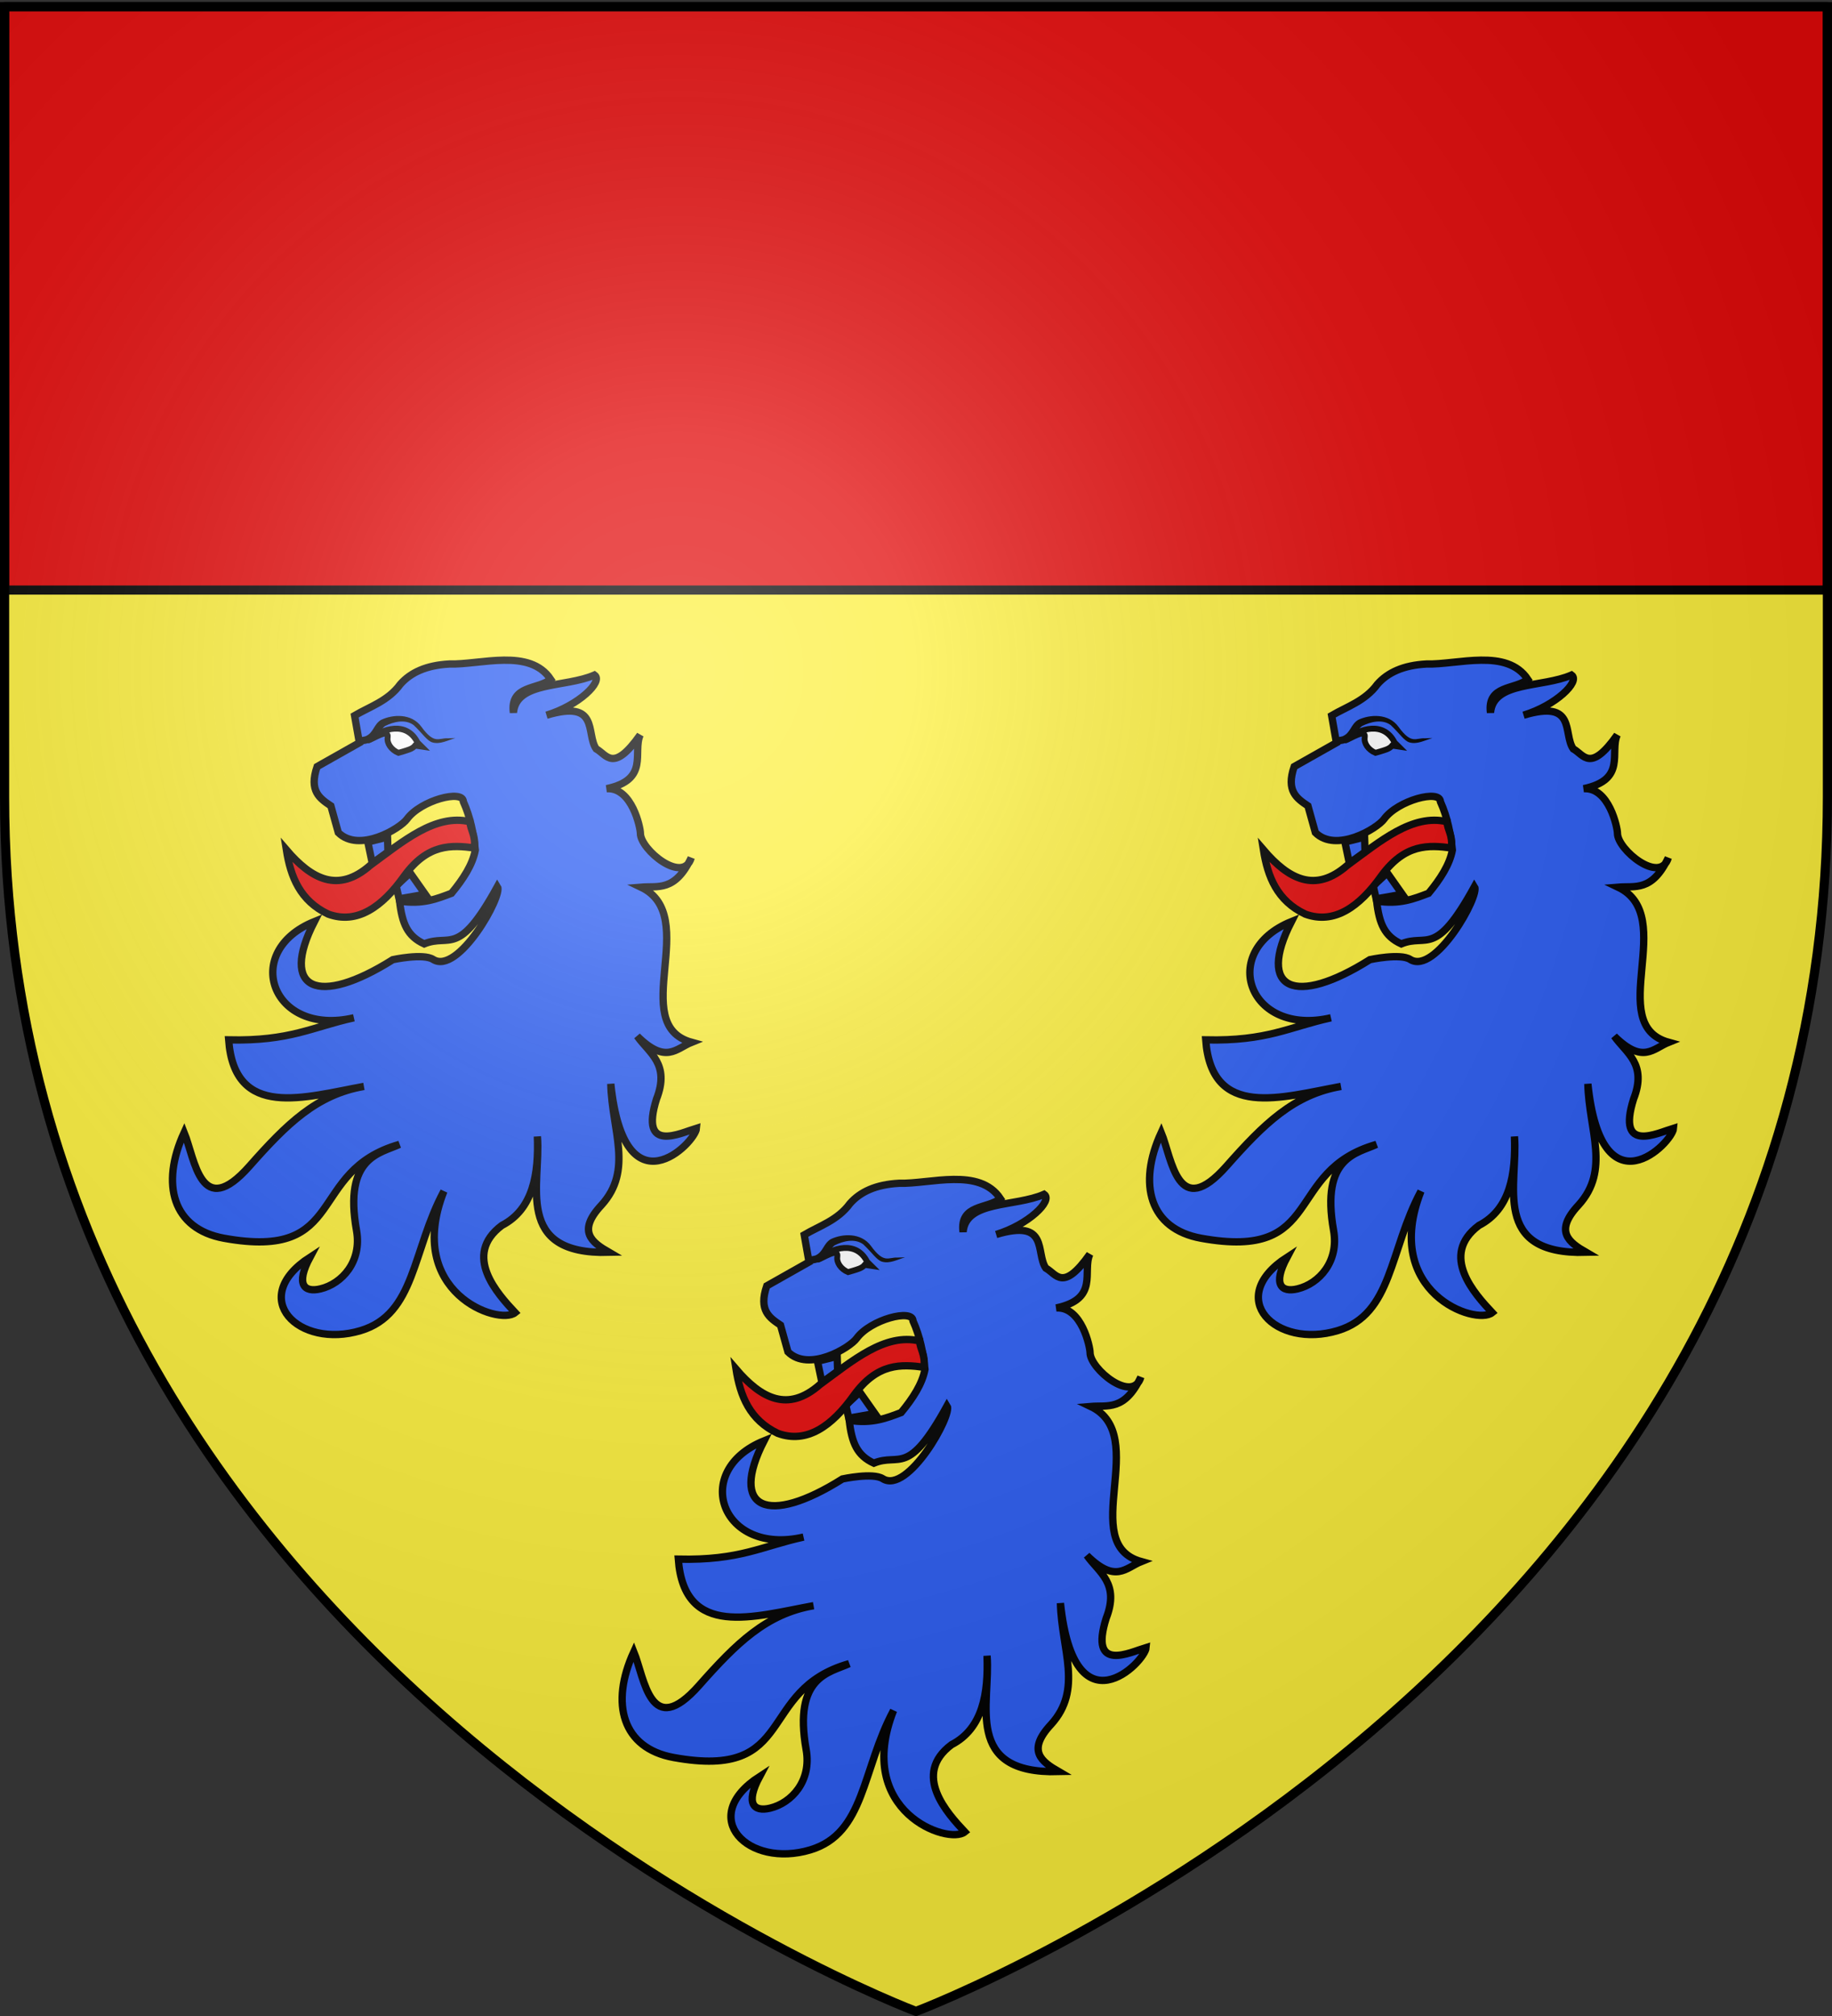
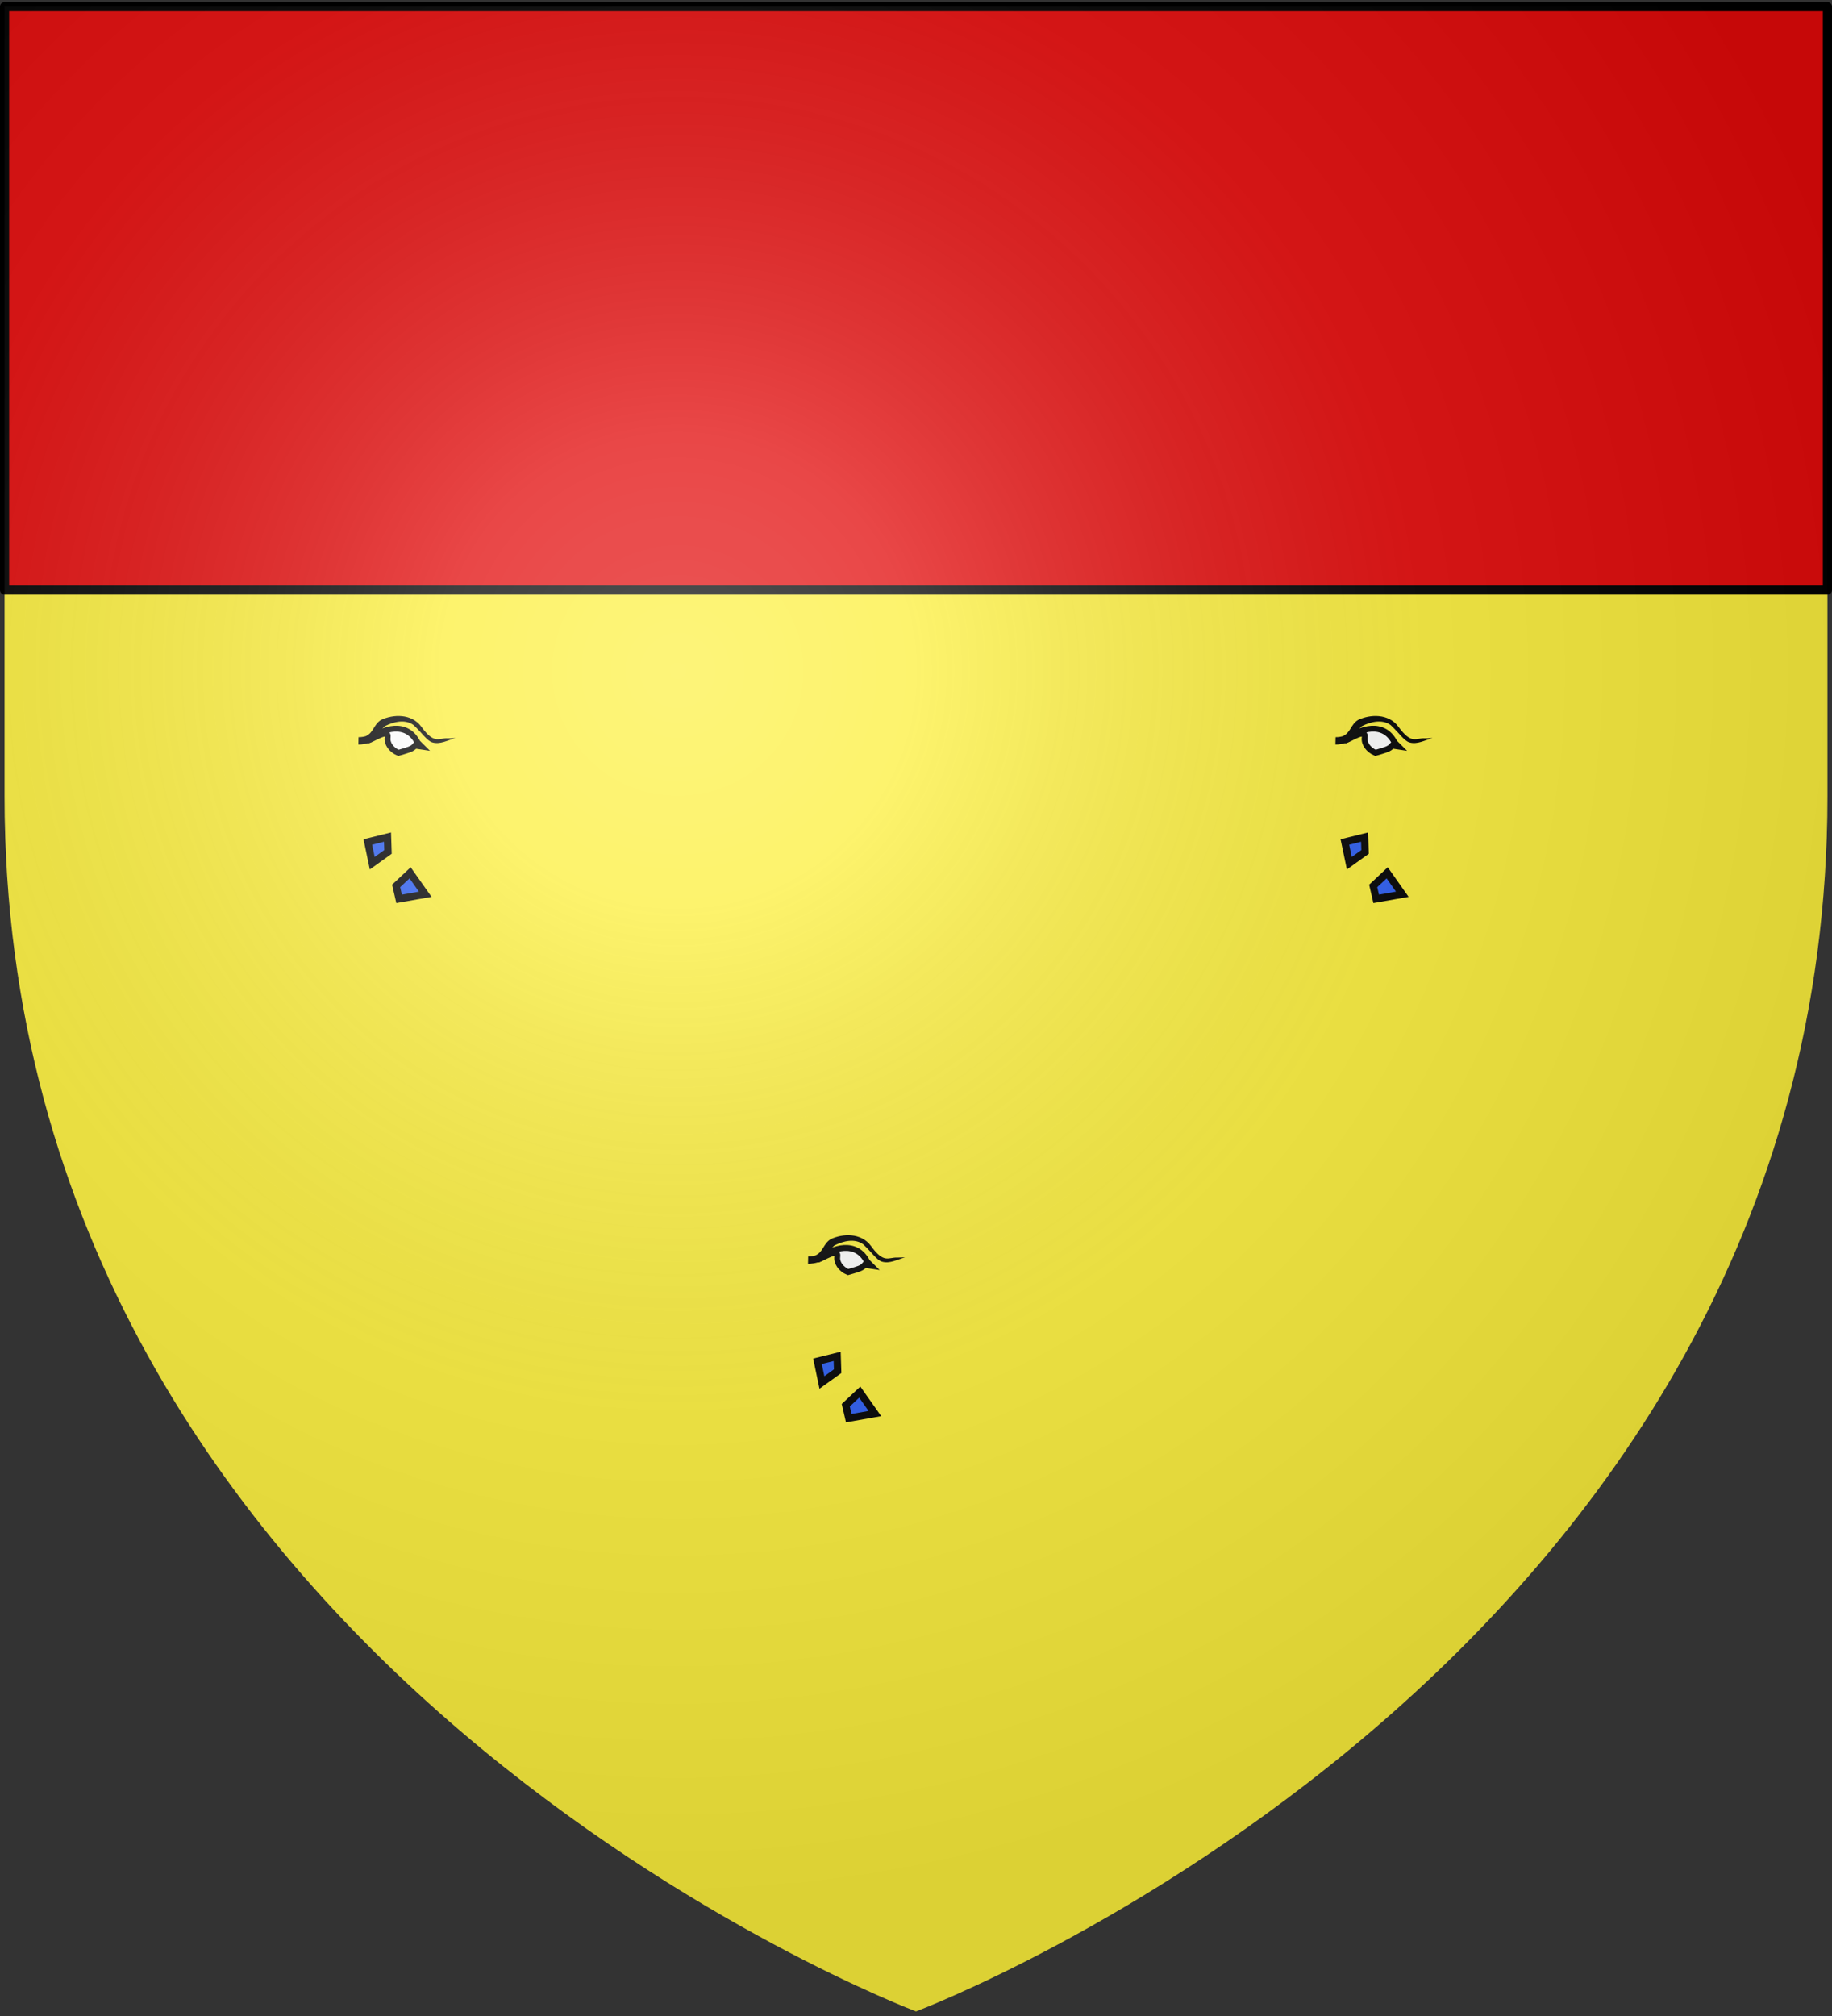
<svg xmlns="http://www.w3.org/2000/svg" xmlns:xlink="http://www.w3.org/1999/xlink" width="600" height="660" version="1.0">
  <rect width="100%" height="100%" fill="#333333" stroke="none" />
  <desc>Flag of Canton of Valais (Wallis)</desc>
  <defs>
    <g id="d">
      <path id="c" d="M0 0v1h.5z" transform="rotate(18 3.157 -.5)" />
      <use xlink:href="#c" width="810" height="540" transform="scale(-1 1)" />
    </g>
    <g id="e">
      <use xlink:href="#d" width="810" height="540" transform="rotate(72)" />
      <use xlink:href="#d" width="810" height="540" transform="rotate(144)" />
    </g>
    <g id="g">
-       <path id="f" d="M0 0v1h.5z" transform="rotate(18 3.157 -.5)" />
      <use xlink:href="#f" width="810" height="540" transform="scale(-1 1)" />
    </g>
    <g id="h">
      <use xlink:href="#g" width="810" height="540" transform="rotate(72)" />
      <use xlink:href="#g" width="810" height="540" transform="rotate(144)" />
    </g>
    <radialGradient xlink:href="#a" id="j" cx="221.445" cy="226.331" r="300" fx="221.445" fy="226.331" gradientTransform="matrix(1.353 0 0 1.349 -77.63 -85.747)" gradientUnits="userSpaceOnUse" />
    <linearGradient id="a">
      <stop offset="0" style="stop-color:white;stop-opacity:.314" />
      <stop offset=".19" style="stop-color:white;stop-opacity:.251" />
      <stop offset=".6" style="stop-color:#6b6b6b;stop-opacity:.125" />
      <stop offset="1" style="stop-color:black;stop-opacity:.125" />
    </linearGradient>
    <path id="b" d="M2.922 27.673c0-5.952 2.317-9.844 5.579-11.013 1.448-.519 3.307-.273 5.018 1.447 2.119 2.129 2.736 7.993-3.483 9.121.658-.956.619-3.081-.714-3.787-.99-.524-2.113-.253-2.676.123-.824.552-1.729 2.106-1.679 4.108z" />
  </defs>
  <g style="display:inline">
    <path d="M300 658.5s298.5-112.32 298.5-397.772V2.176H1.5v258.552C1.5 546.18 300 658.5 300 658.5" style="fill:#fcef3c;fill-opacity:1;fill-rule:evenodd;stroke:none;stroke-width:1px;stroke-linecap:butt;stroke-linejoin:miter;stroke-opacity:1" />
    <rect width="597" height="191" x="1.5" y="2.176" rx="0" ry="0" style="opacity:1;fill:#e20909;fill-opacity:1;stroke:#000;stroke-width:3;stroke-linecap:round;stroke-linejoin:round;stroke-miterlimit:4;stroke-dasharray:none;stroke-opacity:1" />
  </g>
  <g id="i" style="display:inline">
    <g style="fill:#000;stroke:#000;stroke-width:2.479;stroke-opacity:1">
      <path d="m-1807.179 161.62-3.779-8.03-5.431 3.543.236 4.487zM-1823.238 140.837l6.849-.472-.709 4.96-5.904 2.833z" style="opacity:1;fill:#2b5df2;fill-opacity:1;stroke:#000;stroke-width:2.479;stroke-miterlimit:4;stroke-dasharray:none;stroke-opacity:1" transform="rotate(-10 1019.224 -11325.526)scale(.968)" />
-       <path d="M-1789.04 133.008c.652-4.187-14.133-2.97-19.806 2.504-2.848 2.748-17.97 8.537-23.675.455l-.91-9.333c-3.234-3.122-6.513-6.208-2.276-13.886l15.48-5.464v-9.333c5.572-2.077 12.038-2.895 17.072-7.74 4.117-3.304 9.772-4.812 17.529-3.87 10.413 2.134 27.725-.668 32.883 11.06-4.922 2.744-13.933-.532-14.388 8.913 2.83-10.38 18.755-5.214 29.218-7.775 2.646 2.654-7.056 9.226-18.347 10.567 18.686-2.2 11.962 8.367 14.569 14.113 3.231 2.624 4.227 9.08 15.48-2.048-3.619 5.365.617 15.43-14.342 15.935 8.615.957 8.965 15.11 8.65 16.845-.984 5.432 11.242 19.63 15.48 11.155-7.434 10.43-12.735 7.352-18.439 6.829 18.522 13.176-12.816 44.882 7.74 54.634-5.513 1.151-9.86 5.903-17.756-5.236 2.993 6.38 9.378 11.165 2.731 22.082-8.956 17.248 6.003 12.719 11.61 12.065-1.192 4.767-29.083 24.687-25.951-19.805-2.374 15.63 2.496 29.986-10.244 39.837-9.726 7.318-5.39 11.823-.227 16.163-32.11-4.774-18.542-26.84-17.074-42.797-1.728 12.445-5.591 23.962-17.073 27.545-15.009 7.604-5.37 22.615-.683 29.82-6.16 3.452-35.81-13.191-16.618-44.617-14.094 17.91-16.658 39.241-35.893 41.523-21.802 2.587-35.987-17.514-12.595-27.41-6.496 8.287-3.988 11.482 1.594 11.155 7.543-.442 15.498-6.678 15.48-17.3-.045-25.402 12.427-24.32 19.35-26.18-32.631 3.343-23.803 35.799-63.968 20.944-16.509-6.106-18.058-21.681-7.057-37.561 2.056 9.608.25 30.58 19.805 15.024 14.882-11.838 26.525-19.88 42.796-19.805-20.377.094-45.08 3.6-42.341-23.447 20.508 4.085 28.566.59 43.024 0-28.476 1.563-33.81-28.755-7.512-34.374-15.674 20.732-3.902 28.666 23.903 17.3 0 0 10.503-.412 13.43 2.277 7.432 6.828 27.164-17.289 25.724-20.487-17.403 21.676-18.43 12.764-27.772 14.796-5.113-3.544-6.17-8.006-5.691-15.707 7.529 2.567 12.586 1.426 17.756.455 4.782-4.067 8.711-8.304 10.471-12.975.389-5.616.286-11.23-1.138-16.846z" style="opacity:1;fill:#2b5df2;fill-opacity:1;stroke:#000;stroke-width:2.479;stroke-miterlimit:4;stroke-dasharray:none;stroke-opacity:1" transform="rotate(-10 1019.224 -11325.526)scale(.968)" />
    </g>
-     <path d="M784.568 124.898c-.2 11.155 1.9 21.488 12.288 28.862 10.89 6.304 22.258 1.029 33.434-10.002 11.812-11.347 21.252-9.066 30.224-6.253 1.477-5.247-.336-7.38.066-10.893-13.411-5.79-28.435 3.196-43.3 10.489-14.884 9.032-24.639 1.464-32.712-12.203z" style="fill:#e20909;fill-opacity:1;stroke:#000;stroke-width:3;stroke-miterlimit:4;stroke-dasharray:none;stroke-opacity:1" transform="rotate(-10 2424.927 2483.512)scale(.8)" />
    <path d="M825.18 86.617c7.09-4.142 17.118-4.942 19.89 4.334l1.369 1.942-2.562-.859c-1.392 1.22-3.381 1.257-5.172 1.512l-2.088.218c-2.685-1.739-3.996-4.688-3.23-6.927 1.324-3.878-6.149-.281-8.207-.22z" style="fill:#fff;fill-opacity:1;stroke:#000;stroke-width:2.4;stroke-opacity:1" transform="rotate(-10 2424.927 2483.512)scale(.8)" />
    <path d="M832.015 79.248c-3.39 1.285-3.899 4.673-7.437 5.5-1.525.166-2.907-.125-2.907-.125l-.593 2.937s1.753.38 3.812.157c4.17.04 5.116-4.03 8.219-5.688 3.865-1.157 8.66-1.456 11.625 1.625 2.968 3.952 4.266 7.279 6.303 8.307 2.969 1.5 6.416.227 9.625-.1l-3.178-.457c-3.493-.82-5.743 1.69-9.73-6.508-3.026-6.226-10.716-7.043-15.739-5.648" style="fill:#000;fill-opacity:1;stroke:none;stroke-width:3;stroke-linecap:round;stroke-linejoin:round;stroke-miterlimit:4;stroke-dasharray:none;stroke-opacity:1" transform="rotate(-10 2424.927 2483.512)scale(.8)" />
  </g>
  <use xlink:href="#i" width="600" height="660" style="display:inline" transform="translate(172.733 -170)" />
  <use xlink:href="#i" width="600" height="660" style="display:inline" transform="translate(-147.267 -170)" />
  <path d="M300 658.5s298.5-112.32 298.5-397.772V2.176H1.5v258.552C1.5 546.18 300 658.5 300 658.5" style="opacity:1;fill:url(#j);fill-opacity:1;fill-rule:evenodd;stroke:none;stroke-width:1px;stroke-linecap:butt;stroke-linejoin:miter;stroke-opacity:1" />
-   <path d="M300 658.5S1.5 546.18 1.5 260.728V2.176h597v258.552C598.5 546.18 300 658.5 300 658.5z" style="opacity:1;fill:none;fill-opacity:1;fill-rule:evenodd;stroke:#000;stroke-width:3;stroke-linecap:butt;stroke-linejoin:miter;stroke-miterlimit:4;stroke-dasharray:none;stroke-opacity:1" />
</svg>